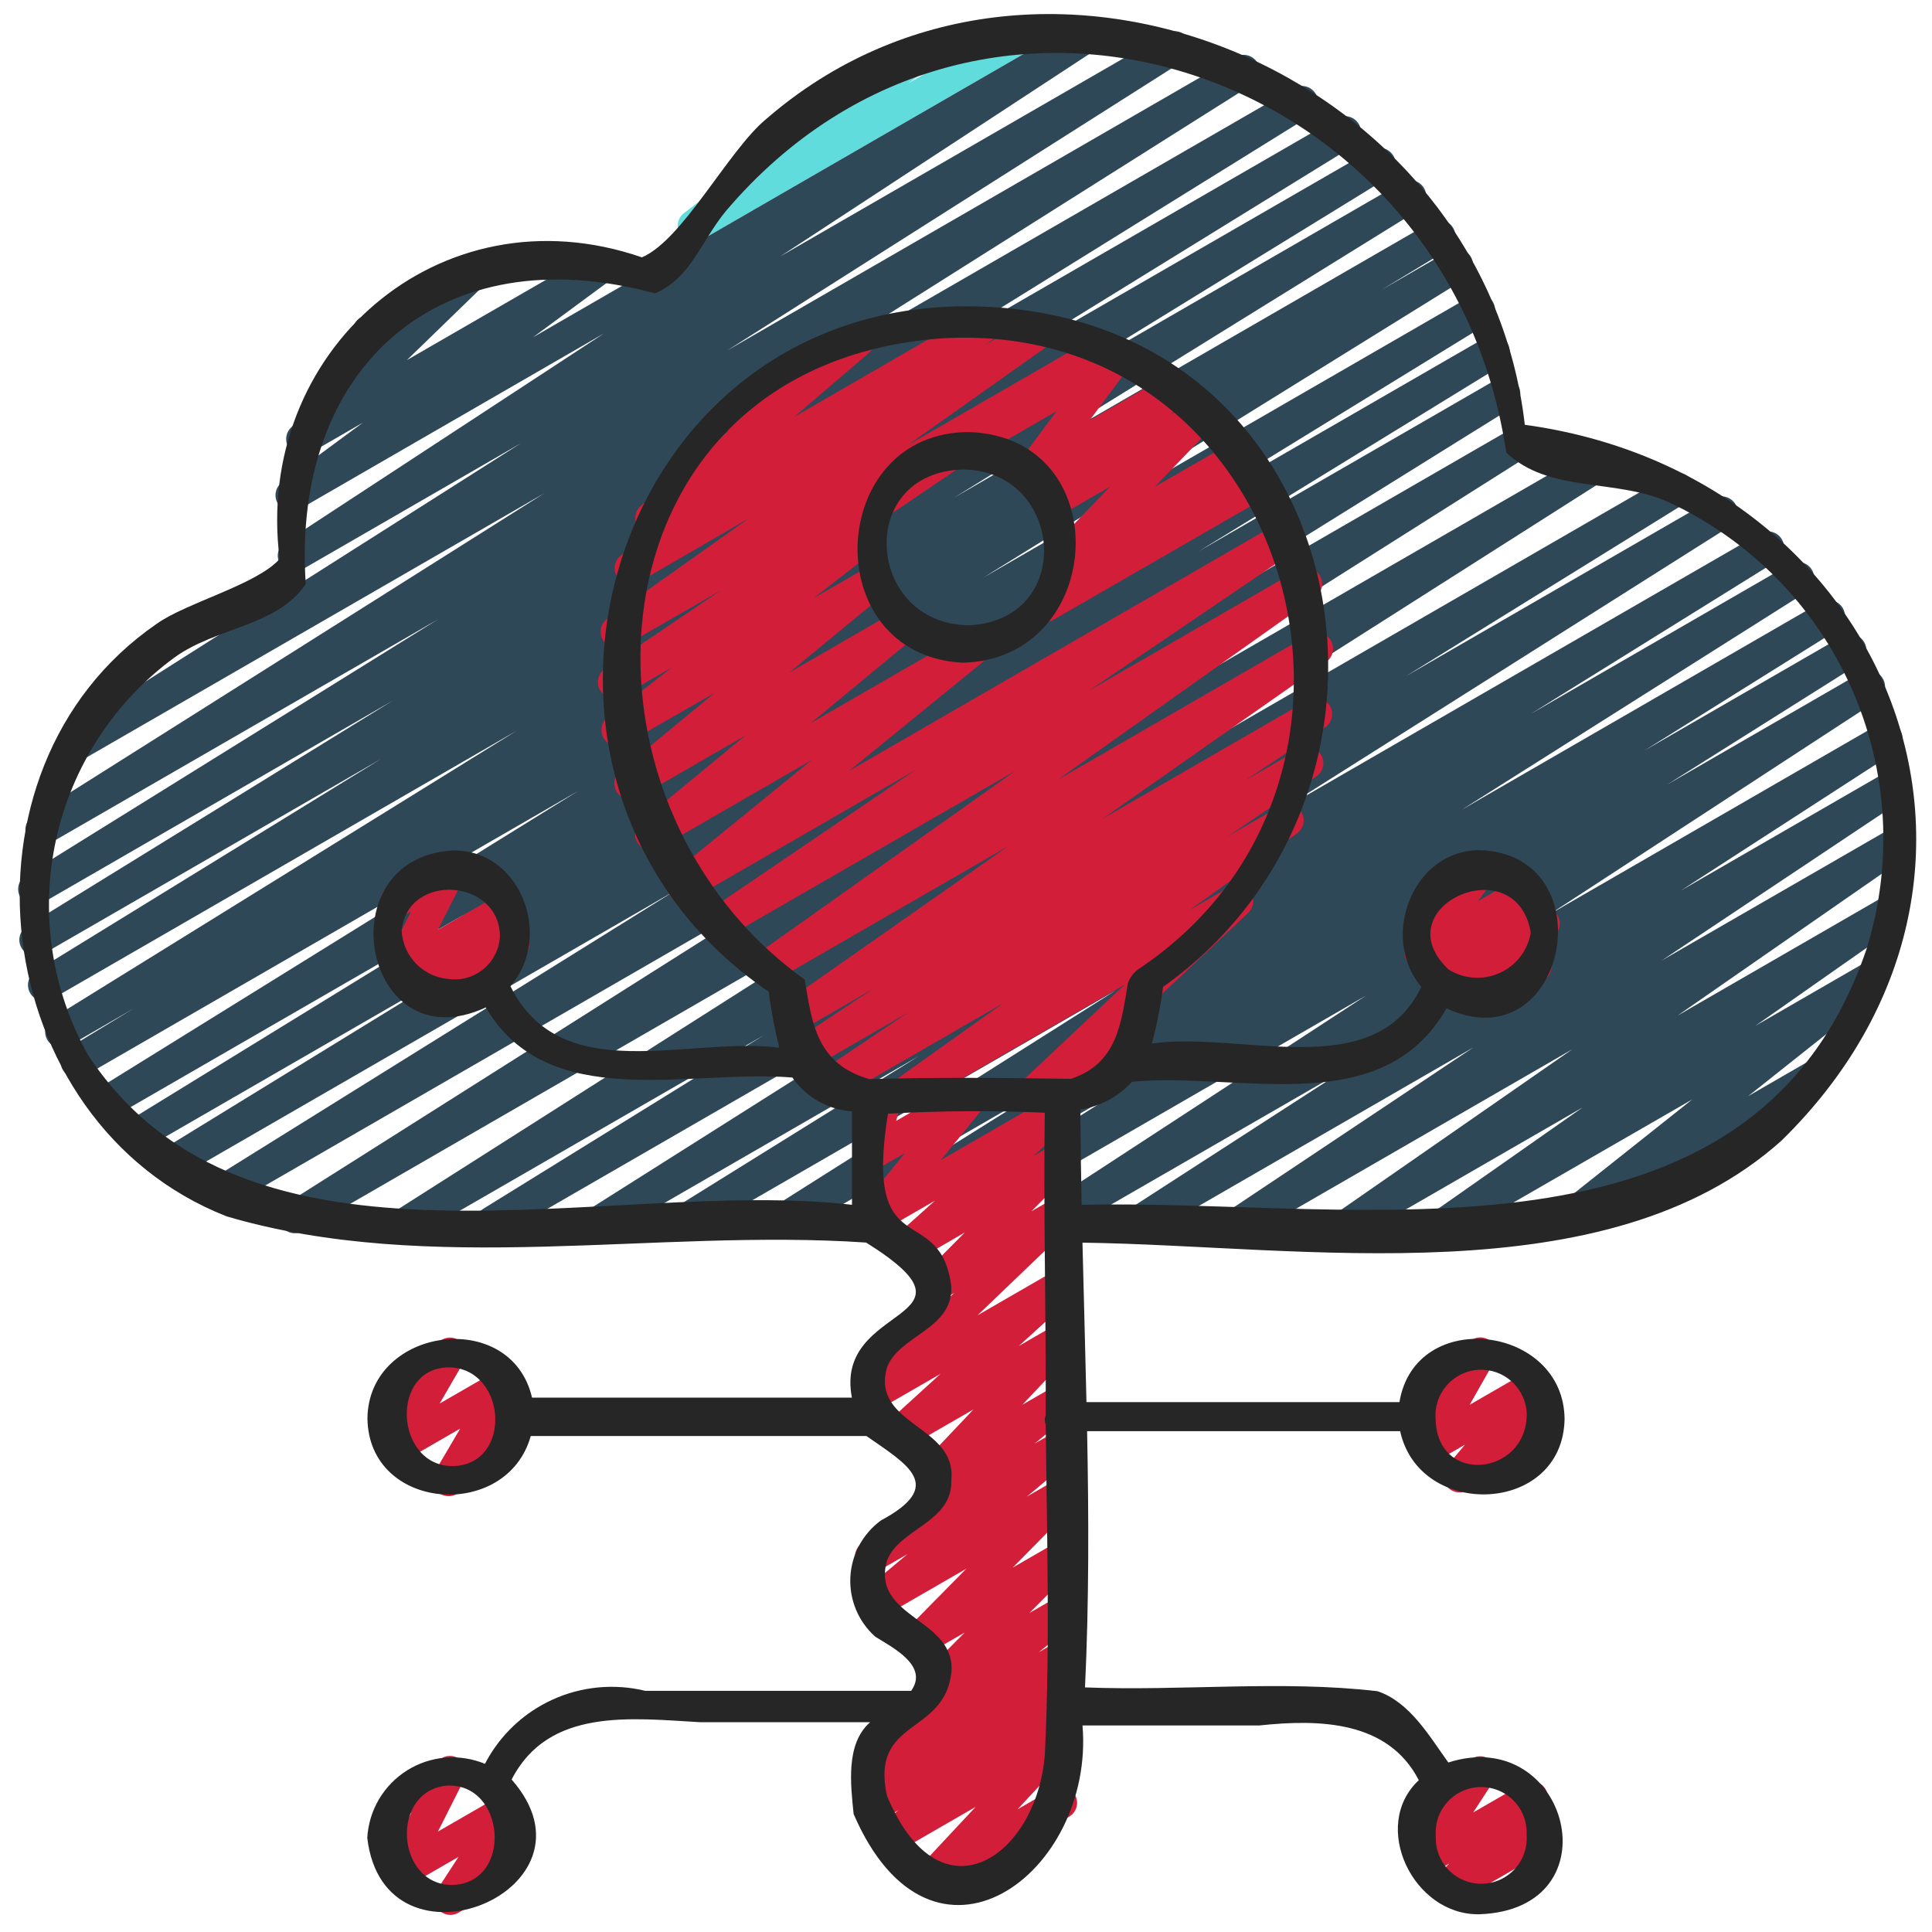
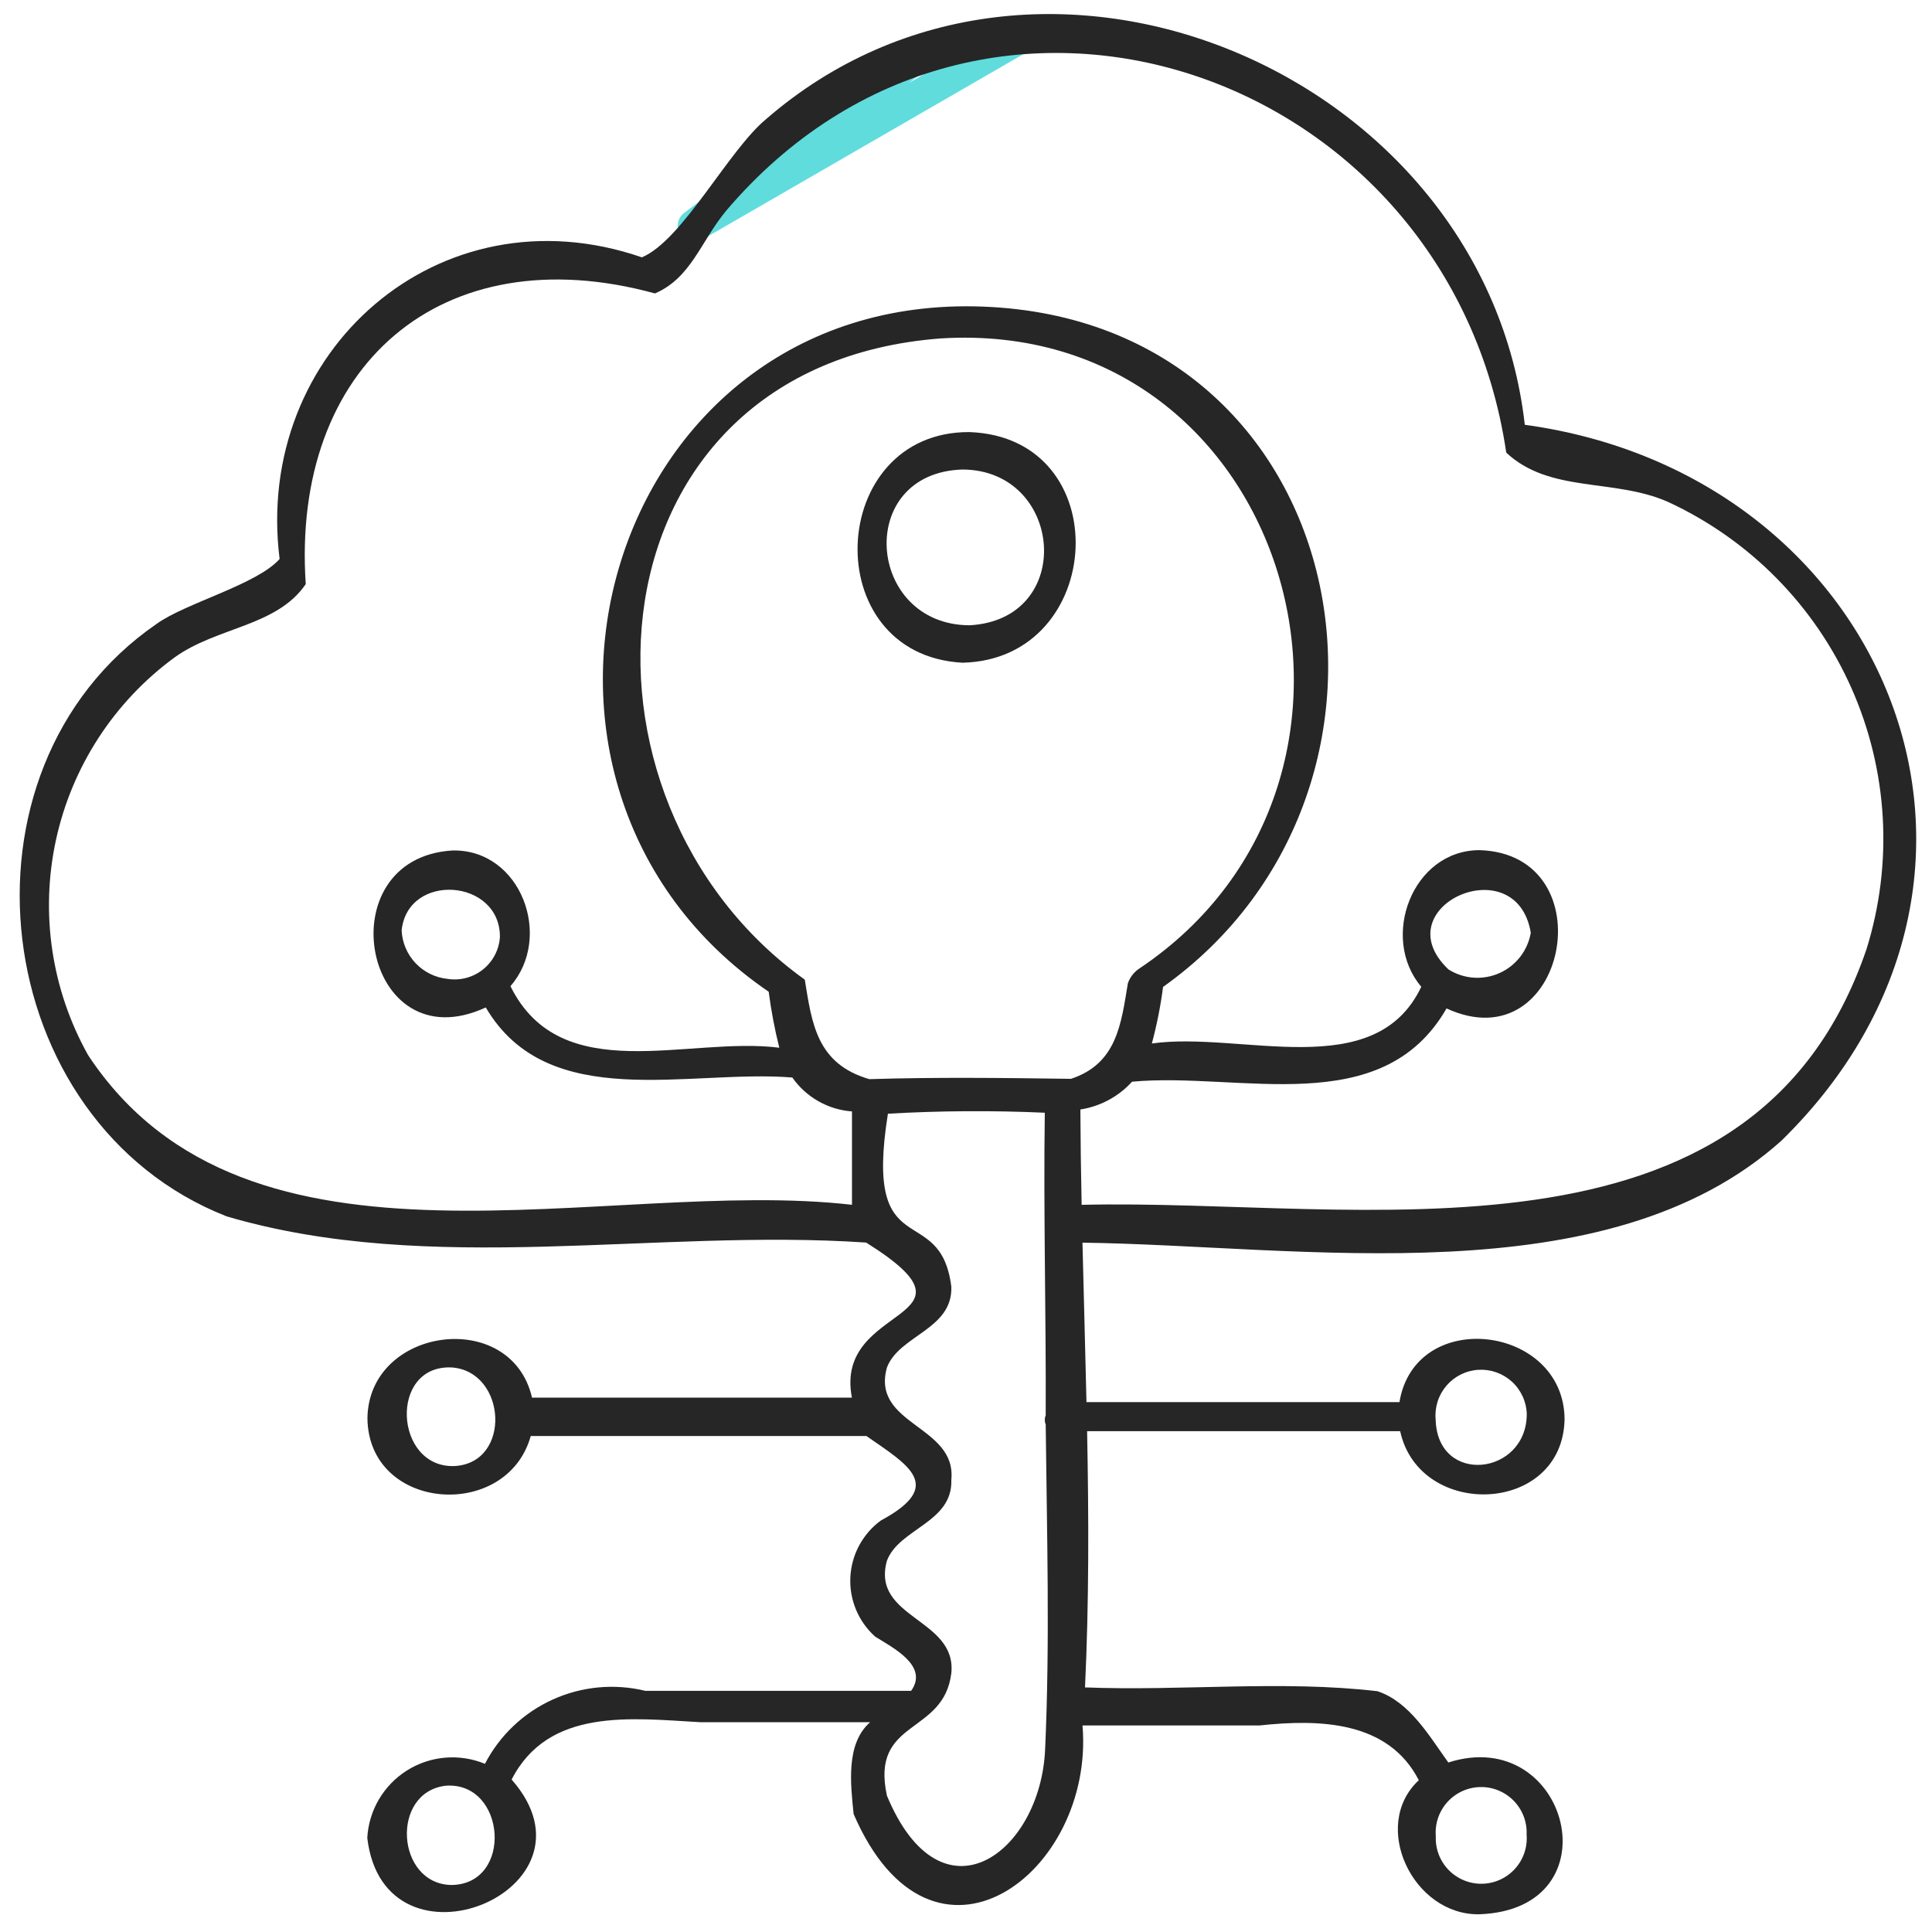
<svg xmlns="http://www.w3.org/2000/svg" width="150" height="150" viewBox="0 0 150 150" fill="none">
  <path d="M53.865 18.785C53.603 18.785 53.347 18.703 53.134 18.549C52.922 18.396 52.762 18.179 52.679 17.93C52.596 17.681 52.594 17.413 52.672 17.162C52.75 16.912 52.905 16.692 53.115 16.535L59 12.068C58.828 11.947 58.689 11.785 58.596 11.596C58.503 11.408 58.459 11.198 58.468 10.988C58.477 10.778 58.539 10.574 58.648 10.394C58.758 10.214 58.91 10.065 59.093 9.96L70.418 3.422C70.693 3.266 71.017 3.22 71.325 3.293C71.633 3.366 71.902 3.553 72.077 3.817C72.252 4.081 72.321 4.401 72.269 4.714C72.217 5.026 72.049 5.307 71.798 5.5L70.52 6.468L78.91 1.63C79.052 1.547 79.21 1.492 79.373 1.47C79.536 1.448 79.703 1.458 79.862 1.5C80.021 1.542 80.171 1.615 80.302 1.715C80.433 1.816 80.543 1.941 80.625 2.083C80.707 2.226 80.761 2.384 80.782 2.547C80.803 2.711 80.792 2.877 80.749 3.036C80.706 3.195 80.631 3.344 80.53 3.474C80.429 3.605 80.303 3.714 80.16 3.795L54.5 18.617C54.307 18.729 54.088 18.787 53.865 18.785Z" fill="#60DCDD" />
-   <path d="M38.153 96.175C37.881 96.174 37.618 96.084 37.402 95.92C37.186 95.756 37.029 95.526 36.956 95.264C36.882 95.003 36.895 94.725 36.993 94.472C37.092 94.219 37.27 94.005 37.5 93.862L59.295 80.382L32.23 96C31.948 96.158 31.615 96.2 31.302 96.118C30.989 96.035 30.72 95.835 30.552 95.558C30.384 95.281 30.33 94.951 30.401 94.635C30.472 94.319 30.662 94.043 30.933 93.865L74.608 66.085L23.545 95.57C23.261 95.742 22.921 95.794 22.599 95.715C22.277 95.635 21.999 95.431 21.828 95.147C21.656 94.864 21.604 94.523 21.683 94.201C21.762 93.879 21.966 93.602 22.25 93.43L64.703 66.578L17.708 93.707C17.424 93.871 17.087 93.917 16.77 93.835C16.453 93.753 16.18 93.549 16.012 93.269C15.843 92.988 15.791 92.652 15.868 92.333C15.944 92.015 16.142 91.739 16.42 91.565L52.39 69.17L13.793 91.455C13.509 91.609 13.177 91.647 12.866 91.562C12.555 91.476 12.289 91.274 12.123 90.997C11.958 90.72 11.906 90.389 11.979 90.075C12.051 89.761 12.243 89.487 12.513 89.31L36.043 74.865L11.105 89.263C10.822 89.412 10.492 89.447 10.184 89.36C9.875 89.273 9.612 89.072 9.448 88.796C9.285 88.521 9.232 88.194 9.303 87.881C9.374 87.569 9.561 87.296 9.828 87.118L36.225 70.895L8.765 86.75C8.482 86.906 8.149 86.946 7.836 86.862C7.524 86.778 7.257 86.576 7.09 86.298C6.924 86.021 6.871 85.689 6.944 85.374C7.017 85.059 7.209 84.784 7.48 84.608L44.895 61.407L6.558 83.54C6.273 83.695 5.94 83.733 5.628 83.647C5.316 83.561 5.05 83.357 4.885 83.079C4.72 82.8 4.67 82.468 4.744 82.153C4.819 81.839 5.013 81.565 5.285 81.39L10.375 78.302L5.358 81.2C5.074 81.356 4.741 81.396 4.429 81.312C4.117 81.228 3.849 81.025 3.683 80.748C3.516 80.471 3.464 80.139 3.537 79.824C3.609 79.509 3.801 79.234 4.073 79.058L40.12 56.73L4.063 77.55C3.778 77.72 3.437 77.769 3.116 77.688C2.795 77.607 2.519 77.401 2.349 77.116C2.179 76.832 2.129 76.491 2.211 76.17C2.292 75.848 2.498 75.572 2.783 75.403L29.553 58.94L3.393 74.045C3.108 74.215 2.767 74.264 2.446 74.183C2.125 74.102 1.849 73.896 1.679 73.611C1.509 73.326 1.459 72.986 1.541 72.665C1.622 72.343 1.828 72.067 2.113 71.897L30.463 54.415L3.25 70.132C2.968 70.283 2.64 70.321 2.331 70.236C2.023 70.152 1.758 69.953 1.592 69.68C1.426 69.407 1.371 69.081 1.438 68.768C1.505 68.456 1.689 68.181 1.953 68L34.025 48.075L3.833 65.5C3.549 65.659 3.216 65.701 2.902 65.618C2.588 65.535 2.319 65.333 2.151 65.055C1.983 64.777 1.931 64.445 2.004 64.128C2.077 63.812 2.27 63.536 2.543 63.36L42.263 38.295L6.31 59.045C6.027 59.2 5.696 59.241 5.384 59.157C5.072 59.073 4.805 58.873 4.638 58.596C4.471 58.32 4.417 57.99 4.488 57.676C4.559 57.361 4.749 57.086 5.018 56.907L40.43 34.42L23.458 44.22C23.176 44.389 22.838 44.44 22.519 44.362C22.2 44.284 21.924 44.084 21.752 43.804C21.579 43.524 21.524 43.188 21.597 42.867C21.671 42.547 21.868 42.269 22.145 42.093L46.895 25.885L23.278 39.525C23.001 39.69 22.671 39.741 22.357 39.668C22.043 39.595 21.77 39.404 21.593 39.135C21.417 38.865 21.352 38.538 21.411 38.221C21.47 37.905 21.648 37.623 21.91 37.435L28.178 32.812L24.105 35.165C23.841 35.322 23.528 35.376 23.227 35.316C22.926 35.257 22.657 35.089 22.471 34.845C22.286 34.6 22.197 34.295 22.222 33.989C22.246 33.683 22.383 33.397 22.605 33.185L29.105 26.885C28.812 27.006 28.484 27.011 28.187 26.899C27.891 26.787 27.648 26.566 27.508 26.282C27.368 25.997 27.341 25.67 27.433 25.367C27.525 25.064 27.728 24.806 28.003 24.648L36.55 19.712C36.814 19.556 37.127 19.502 37.428 19.561C37.73 19.62 37.999 19.788 38.184 20.033C38.37 20.278 38.458 20.582 38.434 20.888C38.409 21.194 38.272 21.481 38.05 21.692L31.59 27.96L46.278 19.48C46.554 19.322 46.881 19.275 47.19 19.349C47.5 19.423 47.77 19.613 47.945 19.88C48.119 20.146 48.185 20.469 48.13 20.783C48.074 21.097 47.901 21.377 47.645 21.567L41.378 26.19L84.028 1.56C84.168 1.474 84.323 1.416 84.485 1.39C84.647 1.364 84.813 1.37 84.973 1.408C85.133 1.446 85.284 1.515 85.417 1.611C85.55 1.707 85.663 1.829 85.749 1.969C85.835 2.109 85.893 2.264 85.919 2.426C85.945 2.588 85.939 2.754 85.901 2.914C85.863 3.074 85.794 3.225 85.698 3.358C85.602 3.491 85.48 3.604 85.34 3.69L60.59 19.902L90.59 2.588C90.873 2.426 91.208 2.381 91.524 2.463C91.839 2.544 92.111 2.746 92.279 3.025C92.448 3.304 92.502 3.638 92.428 3.955C92.354 4.273 92.16 4.549 91.885 4.725L56.465 27.21L95.903 4.438C96.186 4.266 96.527 4.214 96.849 4.294C97.17 4.373 97.448 4.577 97.619 4.861C97.79 5.145 97.842 5.485 97.763 5.807C97.683 6.129 97.479 6.406 97.195 6.578L57.463 31.657L100.463 6.835C100.747 6.675 101.082 6.632 101.397 6.716C101.712 6.8 101.982 7.003 102.149 7.283C102.316 7.562 102.368 7.896 102.292 8.213C102.217 8.531 102.02 8.806 101.745 8.98L69.66 28.895L103.783 9.195C104.067 9.025 104.408 8.976 104.729 9.057C105.051 9.138 105.327 9.344 105.496 9.629C105.666 9.914 105.716 10.254 105.634 10.575C105.553 10.897 105.347 11.173 105.063 11.342L76.72 28.823L106.5 11.635C106.784 11.478 107.118 11.438 107.432 11.522C107.745 11.607 108.013 11.811 108.179 12.09C108.345 12.369 108.396 12.702 108.321 13.018C108.246 13.333 108.051 13.608 107.778 13.783L81 30.25L108.84 14.168C109.125 13.997 109.465 13.947 109.787 14.027C110.108 14.108 110.385 14.313 110.555 14.598C110.726 14.882 110.776 15.222 110.695 15.544C110.615 15.866 110.41 16.142 110.125 16.312L74.083 38.635L111.108 17.25C111.393 17.081 111.734 17.033 112.055 17.115C112.376 17.198 112.651 17.405 112.82 17.69C112.989 17.976 113.037 18.316 112.955 18.637C112.872 18.959 112.666 19.234 112.38 19.402L107.268 22.5L112.475 19.5C112.616 19.416 112.772 19.36 112.934 19.336C113.097 19.312 113.262 19.32 113.422 19.36C113.581 19.4 113.731 19.471 113.863 19.569C113.994 19.666 114.106 19.789 114.19 19.93C114.275 20.071 114.33 20.227 114.354 20.389C114.378 20.552 114.37 20.717 114.33 20.877C114.29 21.036 114.219 21.186 114.122 21.317C114.024 21.449 113.901 21.561 113.76 21.645L76.333 44.855L114.188 23C114.472 22.83 114.813 22.781 115.134 22.862C115.456 22.943 115.732 23.149 115.901 23.434C116.071 23.718 116.121 24.059 116.039 24.381C115.958 24.702 115.752 24.978 115.468 25.148L89.11 41.34L115.36 26.19C115.644 26.033 115.978 25.992 116.292 26.077C116.605 26.162 116.873 26.366 117.039 26.645C117.205 26.924 117.256 27.257 117.181 27.573C117.106 27.888 116.911 28.163 116.638 28.337L93.083 42.795L116.183 29.46C116.466 29.304 116.799 29.264 117.111 29.348C117.424 29.432 117.691 29.634 117.858 29.912C118.024 30.189 118.076 30.521 118.004 30.836C117.931 31.151 117.739 31.426 117.468 31.602L81.485 54L116.985 33.5C117.269 33.328 117.609 33.276 117.931 33.356C118.253 33.435 118.531 33.639 118.703 33.922C118.874 34.206 118.926 34.547 118.847 34.869C118.768 35.191 118.564 35.468 118.28 35.64L75.818 62.5L123.778 34.815C124.061 34.653 124.396 34.608 124.711 34.69C125.027 34.772 125.298 34.974 125.467 35.253C125.636 35.531 125.689 35.865 125.616 36.183C125.542 36.5 125.347 36.776 125.073 36.953L81.403 64.73L129.653 36.867C129.937 36.708 130.272 36.665 130.587 36.748C130.902 36.832 131.172 37.035 131.339 37.315C131.506 37.595 131.558 37.929 131.482 38.246C131.407 38.563 131.21 38.838 130.935 39.013L109.153 52.5L133.02 38.72C133.304 38.548 133.644 38.496 133.966 38.576C134.288 38.655 134.566 38.859 134.738 39.142C134.909 39.426 134.961 39.767 134.882 40.089C134.803 40.411 134.599 40.688 134.315 40.86L99.603 62.81L136.623 41.435C136.763 41.351 136.92 41.295 137.082 41.271C137.244 41.247 137.41 41.255 137.569 41.295C137.728 41.335 137.878 41.406 138.01 41.504C138.142 41.601 138.253 41.724 138.338 41.865C138.422 42.006 138.478 42.162 138.502 42.324C138.526 42.487 138.518 42.652 138.478 42.812C138.438 42.971 138.367 43.121 138.269 43.252C138.171 43.384 138.048 43.496 137.908 43.58L118.868 55.415L139.003 43.79C139.285 43.635 139.617 43.594 139.929 43.678C140.24 43.762 140.508 43.962 140.675 44.239C140.842 44.515 140.895 44.845 140.825 45.159C140.754 45.474 140.564 45.749 140.295 45.928L113.5 62.862L141.393 46.75C141.676 46.594 142.009 46.554 142.321 46.638C142.634 46.722 142.901 46.925 143.068 47.202C143.234 47.48 143.286 47.811 143.214 48.126C143.141 48.441 142.949 48.716 142.678 48.892L127.708 58.252L143.045 49.398C143.328 49.239 143.662 49.197 143.976 49.28C144.29 49.363 144.559 49.565 144.727 49.843C144.894 50.121 144.947 50.453 144.874 50.769C144.801 51.086 144.608 51.361 144.335 51.538L129.45 60.91L144.45 52.25C144.733 52.076 145.072 52.022 145.395 52.099C145.718 52.176 145.996 52.378 146.17 52.66C146.344 52.943 146.398 53.282 146.321 53.605C146.244 53.928 146.043 54.206 145.76 54.38L120.358 70.957L145.808 56.263C146.09 56.09 146.43 56.036 146.753 56.113C147.075 56.191 147.353 56.394 147.526 56.676C147.699 56.959 147.753 57.299 147.675 57.621C147.598 57.944 147.395 58.222 147.113 58.395L130.5 69.145L146.53 59.895C146.811 59.728 147.147 59.678 147.465 59.755C147.782 59.833 148.057 60.032 148.23 60.31C148.403 60.587 148.46 60.922 148.389 61.241C148.318 61.56 148.124 61.839 147.85 62.017L129.015 74.575L146.788 64.325C147.066 64.169 147.394 64.126 147.704 64.204C148.014 64.283 148.282 64.477 148.453 64.746C148.624 65.016 148.685 65.341 148.624 65.655C148.564 65.968 148.385 66.246 148.125 66.433L130.23 78.86L146.253 69.61C146.532 69.444 146.865 69.394 147.181 69.469C147.496 69.544 147.771 69.739 147.945 70.013C148.12 70.287 148.181 70.618 148.115 70.936C148.05 71.254 147.863 71.534 147.595 71.718L136.295 79.64L144.77 74.748C145.043 74.592 145.365 74.545 145.671 74.615C145.977 74.686 146.246 74.87 146.423 75.13C146.6 75.39 146.672 75.707 146.626 76.018C146.579 76.329 146.418 76.611 146.173 76.808L135.73 85.103L140.385 82.415C140.527 82.325 140.687 82.264 140.853 82.237C141.019 82.209 141.189 82.216 141.353 82.256C141.517 82.296 141.671 82.369 141.806 82.47C141.941 82.571 142.054 82.698 142.138 82.844C142.222 82.99 142.276 83.152 142.297 83.319C142.317 83.487 142.303 83.656 142.256 83.818C142.209 83.98 142.13 84.131 142.023 84.261C141.917 84.392 141.785 84.499 141.635 84.578L122.34 95.718C122.067 95.873 121.745 95.92 121.439 95.85C121.133 95.779 120.865 95.595 120.688 95.335C120.511 95.075 120.438 94.758 120.485 94.447C120.531 94.136 120.693 93.855 120.938 93.657L131.38 85.365L112.928 96C112.65 96.153 112.324 96.194 112.016 96.115C111.709 96.037 111.443 95.844 111.272 95.577C111.102 95.31 111.039 94.987 111.097 94.675C111.155 94.364 111.33 94.085 111.585 93.897L122.88 85.978L105.515 96C105.236 96.156 104.908 96.199 104.599 96.121C104.289 96.042 104.021 95.848 103.85 95.579C103.679 95.309 103.617 94.984 103.678 94.67C103.739 94.357 103.918 94.079 104.178 93.892L122.078 81.463L96.895 96C96.615 96.157 96.284 96.2 95.973 96.12C95.661 96.04 95.393 95.843 95.223 95.57C95.053 95.297 94.995 94.969 95.06 94.655C95.126 94.34 95.31 94.062 95.575 93.88L114.39 81.325L88.97 96C88.688 96.157 88.356 96.2 88.044 96.118C87.732 96.036 87.463 95.837 87.295 95.562C87.126 95.287 87.07 94.957 87.139 94.641C87.209 94.326 87.397 94.05 87.665 93.87L104.3 83.12L81.968 96C81.686 96.155 81.356 96.196 81.046 96.114C80.735 96.032 80.468 95.833 80.3 95.56C80.132 95.286 80.075 94.958 80.142 94.644C80.209 94.33 80.395 94.053 80.66 93.873L106.053 77.3L73.663 96C73.38 96.156 73.048 96.196 72.736 96.112C72.425 96.028 72.158 95.828 71.991 95.552C71.824 95.275 71.77 94.945 71.841 94.631C71.911 94.316 72.101 94.041 72.37 93.862L87.25 84.5L67.323 96C67.04 96.153 66.709 96.192 66.398 96.107C66.088 96.022 65.822 95.821 65.656 95.545C65.49 95.27 65.437 94.941 65.508 94.627C65.578 94.313 65.767 94.038 66.035 93.86L80.975 84.52L61.093 96C60.81 96.156 60.478 96.196 60.166 96.112C59.855 96.028 59.588 95.828 59.421 95.552C59.254 95.275 59.2 94.945 59.271 94.631C59.341 94.316 59.531 94.041 59.8 93.862L86.6 76.912L53.538 96C53.254 96.156 52.921 96.196 52.609 96.112C52.297 96.028 52.029 95.826 51.863 95.548C51.696 95.271 51.644 94.939 51.717 94.624C51.789 94.309 51.981 94.034 52.253 93.858L71.328 82.002L47.078 96.002C46.795 96.164 46.46 96.209 46.144 96.127C45.828 96.046 45.557 95.844 45.388 95.565C45.219 95.286 45.166 94.952 45.24 94.635C45.313 94.317 45.508 94.041 45.783 93.865L80.478 71.927L38.778 96C38.588 96.112 38.373 96.173 38.153 96.175Z" fill="#2F4858" />
-   <path d="M112.395 147.915C112.153 147.915 111.915 147.844 111.712 147.711C111.509 147.579 111.349 147.39 111.252 147.168C111.154 146.946 111.123 146.7 111.163 146.461C111.203 146.221 111.311 145.999 111.475 145.82L112.515 144.683L111.103 145.498C110.861 145.633 110.581 145.684 110.307 145.643C110.033 145.602 109.78 145.471 109.589 145.27C109.397 145.07 109.278 144.812 109.249 144.536C109.22 144.26 109.284 143.983 109.43 143.748L111.093 141.198C110.829 141.263 110.551 141.241 110.301 141.134C110.051 141.028 109.843 140.843 109.708 140.608C109.542 140.321 109.498 139.981 109.583 139.661C109.668 139.341 109.877 139.069 110.163 138.903L114.308 136.513C114.55 136.377 114.829 136.326 115.104 136.367C115.378 136.408 115.63 136.539 115.822 136.74C116.013 136.94 116.133 137.198 116.161 137.474C116.19 137.75 116.126 138.027 115.98 138.263L114.378 140.72L118.303 138.455C118.561 138.308 118.863 138.258 119.155 138.314C119.447 138.37 119.709 138.528 119.895 138.759C120.081 138.991 120.179 139.281 120.17 139.578C120.161 139.875 120.047 140.16 119.848 140.38L118.805 141.518L119.288 141.243C119.573 141.093 119.906 141.06 120.215 141.15C120.525 141.239 120.788 141.445 120.949 141.725C121.111 142.004 121.158 142.334 121.081 142.648C121.004 142.961 120.81 143.232 120.538 143.405L113.02 147.75C112.83 147.86 112.615 147.917 112.395 147.915ZM113.313 115.87C113.074 115.87 112.841 115.802 112.64 115.674C112.439 115.547 112.279 115.364 112.178 115.148C112.078 114.932 112.041 114.692 112.072 114.456C112.104 114.22 112.202 113.997 112.355 113.815L113.743 112.163L111.368 113.533C111.13 113.67 110.854 113.725 110.581 113.69C110.309 113.655 110.056 113.531 109.861 113.338C109.666 113.144 109.54 112.892 109.503 112.62C109.466 112.348 109.519 112.071 109.655 111.833L111.573 108.463L111.413 108.553C111.127 108.702 110.795 108.735 110.485 108.645C110.175 108.556 109.912 108.35 109.751 108.07C109.59 107.791 109.542 107.461 109.619 107.148C109.696 106.834 109.891 106.563 110.163 106.39L114.308 104C114.545 103.864 114.82 103.81 115.091 103.846C115.363 103.882 115.614 104.006 115.808 104.198C116.003 104.391 116.128 104.642 116.166 104.913C116.204 105.183 116.152 105.459 116.018 105.698L114.105 109.068L118.628 106.458C118.882 106.311 119.18 106.259 119.469 106.31C119.758 106.361 120.02 106.513 120.208 106.737C120.397 106.962 120.501 107.246 120.501 107.54C120.501 107.833 120.398 108.117 120.21 108.343L118.828 110L119.223 109.773C119.51 109.609 119.849 109.566 120.168 109.653C120.487 109.739 120.758 109.948 120.923 110.234C121.088 110.52 121.133 110.86 121.049 111.179C120.965 111.498 120.757 111.771 120.473 111.938L113.938 115.7C113.748 115.812 113.532 115.87 113.313 115.87ZM34.975 148.673C34.75 148.673 34.529 148.612 34.336 148.497C34.142 148.381 33.983 148.216 33.876 148.018C33.769 147.82 33.717 147.597 33.726 147.372C33.735 147.147 33.805 146.929 33.928 146.74L35.598 144.168L31.63 146.458C31.397 146.595 31.126 146.653 30.857 146.624C30.588 146.594 30.336 146.478 30.139 146.293C29.942 146.107 29.81 145.863 29.763 145.597C29.717 145.331 29.758 145.056 29.88 144.815L31.923 140.753L31.403 141.053C31.117 141.202 30.785 141.235 30.475 141.145C30.165 141.056 29.902 140.85 29.741 140.57C29.58 140.291 29.532 139.961 29.609 139.648C29.686 139.334 29.881 139.063 30.153 138.89L34.298 136.5C34.531 136.362 34.802 136.304 35.071 136.334C35.34 136.364 35.591 136.48 35.789 136.665C35.986 136.85 36.118 137.094 36.164 137.361C36.211 137.627 36.17 137.901 36.048 138.143L34 142.203L38.85 139.403C39.092 139.267 39.372 139.216 39.646 139.257C39.92 139.298 40.173 139.429 40.364 139.63C40.556 139.83 40.675 140.088 40.704 140.364C40.733 140.64 40.669 140.917 40.523 141.153L38.828 143.765C39.119 143.667 39.436 143.68 39.718 143.801C40 143.922 40.228 144.142 40.358 144.42C40.488 144.698 40.512 145.015 40.423 145.309C40.335 145.603 40.142 145.854 39.88 146.015L35.6 148.5C35.411 148.611 35.195 148.671 34.975 148.673ZM34.83 116.163C34.61 116.163 34.393 116.104 34.202 115.994C34.012 115.883 33.854 115.724 33.744 115.533C33.635 115.341 33.578 115.125 33.579 114.904C33.581 114.684 33.641 114.467 33.753 114.278L35.728 110.918L31.32 113.463C31.083 113.598 30.808 113.652 30.537 113.616C30.266 113.581 30.014 113.457 29.82 113.265C29.628 113.071 29.504 112.819 29.469 112.548C29.433 112.277 29.487 112.002 29.623 111.765L31.51 108.515L31.42 108.565C31.134 108.714 30.802 108.748 30.492 108.658C30.183 108.568 29.92 108.362 29.759 108.083C29.597 107.804 29.55 107.473 29.627 107.16C29.703 106.847 29.898 106.575 30.17 106.403L34.315 104.013C34.553 103.876 34.83 103.822 35.102 103.858C35.374 103.895 35.627 104.02 35.821 104.214C36.015 104.408 36.139 104.661 36.175 104.933C36.212 105.205 36.157 105.482 36.02 105.72L34.135 108.97L38.593 106.4C38.832 106.263 39.109 106.21 39.382 106.247C39.654 106.284 39.907 106.41 40.101 106.605C40.294 106.801 40.418 107.055 40.453 107.328C40.488 107.601 40.431 107.877 40.293 108.115L38.318 111.473L38.735 111.223C38.877 111.139 39.035 111.085 39.198 111.062C39.361 111.04 39.528 111.05 39.687 111.092C39.846 111.135 39.996 111.208 40.127 111.308C40.258 111.408 40.367 111.533 40.45 111.676C40.532 111.819 40.586 111.976 40.607 112.14C40.628 112.303 40.617 112.469 40.574 112.628C40.531 112.787 40.456 112.936 40.355 113.067C40.254 113.197 40.129 113.306 39.985 113.388L35.455 116C35.265 116.109 35.049 116.165 34.83 116.163Z" fill="#D21E39" />
-   <path d="M72.335 147.023C72.091 147.023 71.852 146.952 71.648 146.819C71.444 146.685 71.283 146.495 71.186 146.271C71.088 146.047 71.059 145.8 71.1 145.559C71.142 145.319 71.253 145.096 71.42 144.918L75.75 140.285L69.813 143.713C69.541 143.87 69.22 143.919 68.914 143.851C68.608 143.782 68.338 143.601 68.159 143.343C67.98 143.085 67.905 142.769 67.948 142.458C67.992 142.148 68.15 141.864 68.393 141.665L69.778 140.53L68.24 141.418C67.967 141.575 67.643 141.623 67.336 141.552C67.028 141.481 66.758 141.296 66.581 141.035C66.404 140.773 66.333 140.454 66.381 140.142C66.43 139.83 66.595 139.548 66.843 139.353L67.988 138.453C67.71 138.552 67.406 138.549 67.129 138.446C66.853 138.342 66.622 138.144 66.478 137.886C66.333 137.629 66.285 137.328 66.341 137.039C66.397 136.749 66.553 136.488 66.783 136.303L71.895 132.158C71.705 132.074 71.539 131.945 71.413 131.78C71.228 131.54 71.138 131.241 71.157 130.939C71.176 130.637 71.304 130.352 71.518 130.138L74.903 126.75L71.86 128.5C71.598 128.649 71.291 128.699 70.996 128.639C70.7 128.58 70.436 128.416 70.252 128.178C70.068 127.939 69.976 127.642 69.994 127.341C70.011 127.04 70.137 126.756 70.348 126.54L75.03 121.79L68.385 125.625C68.115 125.778 67.797 125.824 67.494 125.755C67.191 125.686 66.924 125.507 66.747 125.252C66.569 124.997 66.492 124.685 66.531 124.377C66.571 124.069 66.724 123.787 66.96 123.585L70.46 120.66L68.25 121.933C67.979 122.087 67.659 122.134 67.355 122.065C67.05 121.996 66.782 121.815 66.604 121.558C66.426 121.301 66.351 120.987 66.394 120.677C66.436 120.367 66.593 120.085 66.833 119.885L72.06 115.608C71.864 115.525 71.692 115.393 71.56 115.225C71.375 114.989 71.28 114.695 71.294 114.395C71.308 114.095 71.429 113.81 71.635 113.593L75.588 109.423L70.323 112.46C70.057 112.608 69.746 112.654 69.448 112.589C69.15 112.525 68.887 112.353 68.707 112.108C68.526 111.862 68.442 111.559 68.469 111.256C68.497 110.952 68.634 110.669 68.855 110.46L73.023 106.665L68.2 109.445C67.936 109.607 67.62 109.665 67.315 109.607C67.01 109.549 66.738 109.38 66.551 109.132C66.364 108.885 66.275 108.576 66.303 108.267C66.331 107.958 66.472 107.67 66.7 107.46L74.08 100.385L73.188 100.9C72.926 101.042 72.622 101.086 72.33 101.024C72.039 100.962 71.779 100.798 71.598 100.561C71.417 100.324 71.326 100.03 71.343 99.733C71.359 99.435 71.482 99.153 71.688 98.938L74.908 95.688L71.028 97.938C70.76 98.092 70.444 98.142 70.142 98.077C69.839 98.013 69.571 97.838 69.39 97.588C69.209 97.337 69.127 97.028 69.16 96.72C69.193 96.413 69.34 96.129 69.57 95.922L72.593 93.218L68.388 95.645C68.135 95.789 67.839 95.84 67.552 95.789C67.266 95.739 67.005 95.59 66.817 95.368C66.629 95.146 66.523 94.865 66.52 94.573C66.516 94.282 66.615 93.999 66.798 93.772L70.263 89.522L68.198 90.715C67.983 90.839 67.737 90.896 67.49 90.879C67.243 90.863 67.006 90.773 66.81 90.621C66.614 90.47 66.467 90.264 66.388 90.029C66.31 89.794 66.302 89.541 66.368 89.302L67.028 86.912C66.823 86.814 66.65 86.661 66.526 86.47C66.402 86.28 66.332 86.06 66.324 85.833C66.315 85.606 66.369 85.381 66.479 85.182C66.589 84.984 66.751 84.819 66.948 84.705L68.198 83.978C68.412 83.853 68.659 83.795 68.907 83.811C69.154 83.828 69.392 83.917 69.588 84.069C69.785 84.22 69.932 84.427 70.01 84.662C70.089 84.897 70.096 85.151 70.03 85.39L69.578 87.025L74.923 83.942C75.176 83.799 75.472 83.747 75.758 83.798C76.045 83.849 76.305 83.998 76.494 84.22C76.682 84.442 76.787 84.723 76.791 85.014C76.794 85.305 76.696 85.588 76.513 85.815L73.05 90.065L81.788 85.022C82.054 84.882 82.361 84.841 82.654 84.909C82.948 84.977 83.206 85.148 83.383 85.391C83.561 85.634 83.644 85.933 83.619 86.232C83.594 86.532 83.461 86.813 83.245 87.022L80.23 89.75L81.8 88.845C82.062 88.703 82.367 88.659 82.658 88.721C82.95 88.783 83.209 88.947 83.39 89.184C83.571 89.421 83.662 89.715 83.645 90.013C83.629 90.31 83.506 90.592 83.3 90.808L80.08 94.043L81.79 93.06C82.055 92.909 82.365 92.86 82.664 92.922C82.962 92.984 83.227 93.153 83.41 93.396C83.592 93.64 83.68 93.942 83.655 94.246C83.631 94.549 83.497 94.833 83.278 95.045L75.895 102.12L81.79 98.718C82.056 98.569 82.368 98.523 82.665 98.588C82.963 98.653 83.227 98.824 83.407 99.07C83.587 99.316 83.671 99.618 83.644 99.922C83.616 100.225 83.479 100.508 83.258 100.718L79.105 104.5L81.8 102.945C82.06 102.798 82.364 102.749 82.657 102.807C82.95 102.864 83.212 103.025 83.397 103.259C83.582 103.493 83.677 103.786 83.665 104.084C83.652 104.383 83.534 104.667 83.33 104.885L79.375 109.065L81.8 107.665C82.072 107.51 82.392 107.462 82.698 107.532C83.003 107.601 83.271 107.783 83.449 108.04C83.627 108.298 83.701 108.613 83.658 108.923C83.615 109.233 83.457 109.516 83.215 109.715L80.318 112.088L81.8 111.233C82.071 111.077 82.391 111.028 82.696 111.096C83.001 111.164 83.27 111.345 83.448 111.601C83.627 111.857 83.704 112.171 83.662 112.481C83.621 112.791 83.465 113.074 83.225 113.275L79.725 116.198L81.8 114.998C82.062 114.848 82.369 114.799 82.665 114.858C82.96 114.917 83.225 115.081 83.409 115.32C83.593 115.559 83.684 115.856 83.667 116.157C83.649 116.458 83.523 116.742 83.313 116.958L78.628 121.708L81.8 119.875C82.062 119.733 82.367 119.689 82.658 119.751C82.95 119.813 83.209 119.977 83.39 120.214C83.571 120.451 83.662 120.745 83.645 121.042C83.629 121.34 83.506 121.622 83.3 121.838L79.925 125.233L81.79 124.155C82.062 124.002 82.382 123.956 82.686 124.026C82.991 124.097 83.257 124.279 83.434 124.536C83.611 124.794 83.685 125.108 83.642 125.417C83.599 125.727 83.441 126.009 83.2 126.208L80.65 128.278L81.79 127.62C82.064 127.465 82.386 127.42 82.692 127.492C82.998 127.564 83.265 127.748 83.441 128.009C83.617 128.269 83.688 128.586 83.641 128.897C83.594 129.207 83.431 129.489 83.185 129.685L82.018 130.605C82.295 130.512 82.597 130.518 82.869 130.624C83.142 130.73 83.369 130.929 83.511 131.185C83.652 131.441 83.7 131.739 83.644 132.026C83.589 132.313 83.434 132.572 83.208 132.758L81.818 133.895C82.078 133.759 82.379 133.719 82.666 133.783C82.953 133.846 83.208 134.009 83.387 134.242C83.566 134.475 83.658 134.764 83.645 135.057C83.632 135.351 83.516 135.631 83.318 135.848L79 140.475L81.795 138.863C82.081 138.713 82.413 138.68 82.723 138.77C83.033 138.859 83.296 139.065 83.457 139.345C83.618 139.624 83.665 139.954 83.589 140.268C83.512 140.581 83.317 140.852 83.045 141.025L72.955 146.853C72.767 146.963 72.553 147.022 72.335 147.023Z" fill="#D21E39" />
-   <path d="M115.07 78.67C114.833 78.67 114.6 78.602 114.399 78.474C114.199 78.346 114.039 78.164 113.939 77.948C113.838 77.733 113.801 77.493 113.832 77.258C113.863 77.022 113.96 76.8 114.113 76.618L114.39 76.285L112.5 77.375C112.24 77.525 111.935 77.577 111.64 77.521C111.344 77.464 111.08 77.303 110.893 77.067C110.707 76.831 110.612 76.536 110.626 76.236C110.64 75.936 110.761 75.65 110.968 75.433L111.818 74.532L110.925 75.05C110.677 75.194 110.387 75.248 110.104 75.204C109.821 75.159 109.561 75.019 109.369 74.806C109.177 74.593 109.065 74.32 109.05 74.034C109.035 73.747 109.119 73.464 109.288 73.233L110.748 71.233C110.476 71.225 110.214 71.128 110.002 70.958C109.79 70.787 109.639 70.552 109.572 70.288C109.506 70.025 109.527 69.746 109.634 69.496C109.74 69.245 109.925 69.036 110.16 68.9L114.305 66.51C114.553 66.367 114.843 66.314 115.125 66.358C115.408 66.403 115.666 66.543 115.858 66.756C116.049 66.968 116.162 67.24 116.178 67.525C116.193 67.811 116.11 68.093 115.943 68.325L114.753 69.965L117.985 68.097C118.246 67.945 118.552 67.892 118.848 67.948C119.145 68.004 119.411 68.165 119.598 68.401C119.784 68.638 119.88 68.934 119.865 69.235C119.851 69.536 119.729 69.822 119.52 70.04L118.673 70.938L119.228 70.615C119.482 70.469 119.78 70.416 120.069 70.467C120.357 70.518 120.619 70.669 120.808 70.893C120.997 71.117 121.101 71.401 121.102 71.694C121.103 71.988 121.001 72.272 120.813 72.498L119.66 73.877C119.926 73.98 120.147 74.171 120.288 74.418C120.454 74.704 120.499 75.045 120.414 75.365C120.329 75.686 120.12 75.959 119.833 76.125L115.693 78.513C115.503 78.619 115.288 78.674 115.07 78.67ZM33.323 78.375C33.08 78.375 32.842 78.304 32.638 78.171C32.434 78.038 32.274 77.848 32.176 77.626C32.079 77.403 32.049 77.156 32.09 76.916C32.13 76.676 32.24 76.453 32.406 76.275L32.961 75.675L31.623 76.448C31.39 76.586 31.117 76.645 30.848 76.616C30.578 76.586 30.325 76.47 30.127 76.283C29.929 76.097 29.797 75.852 29.752 75.584C29.706 75.317 29.748 75.041 29.873 74.8L31.918 70.757L31.403 71.052C31.116 71.216 30.776 71.259 30.458 71.172C30.139 71.086 29.868 70.877 29.703 70.591C29.538 70.305 29.492 69.966 29.577 69.646C29.661 69.327 29.868 69.054 30.153 68.888L34.298 66.498C34.531 66.359 34.803 66.301 35.072 66.33C35.342 66.36 35.594 66.476 35.791 66.662C35.989 66.848 36.121 67.092 36.167 67.359C36.213 67.626 36.172 67.901 36.048 68.142L34.001 72.185L38.843 69.388C39.102 69.239 39.405 69.188 39.699 69.244C39.992 69.299 40.255 69.458 40.441 69.691C40.628 69.924 40.725 70.216 40.714 70.515C40.704 70.813 40.587 71.098 40.386 71.317L39.636 72.12C39.924 72.074 40.219 72.131 40.47 72.28C40.721 72.43 40.912 72.662 41.01 72.938C41.107 73.213 41.105 73.514 41.004 73.788C40.903 74.062 40.709 74.292 40.456 74.438L33.933 78.205C33.748 78.313 33.538 78.372 33.323 78.375ZM81.123 48.31C80.861 48.31 80.605 48.227 80.392 48.074C80.179 47.921 80.02 47.704 79.937 47.455C79.854 47.206 79.852 46.938 79.93 46.687C80.008 46.437 80.163 46.217 80.373 46.06L82.361 44.528C82.068 44.47 81.805 44.309 81.623 44.072C81.437 43.835 81.344 43.539 81.359 43.238C81.375 42.937 81.499 42.652 81.708 42.435L86.208 37.763L82.358 40C82.092 40.152 81.779 40.202 81.479 40.138C81.178 40.075 80.912 39.903 80.73 39.656C80.548 39.409 80.464 39.104 80.492 38.799C80.521 38.493 80.661 38.209 80.885 38L81.826 37.138L80.621 37.833C80.371 37.974 80.081 38.025 79.798 37.978C79.515 37.931 79.258 37.788 79.068 37.573C78.878 37.358 78.768 37.085 78.755 36.798C78.743 36.512 78.83 36.23 79.001 36L82.033 31.927L75.001 35.975C74.713 36.138 74.374 36.181 74.055 36.095C73.737 36.008 73.465 35.799 73.3 35.513C73.135 35.227 73.09 34.888 73.174 34.569C73.259 34.25 73.466 33.977 73.751 33.81L86.001 26.73C86.25 26.584 86.542 26.53 86.827 26.575C87.112 26.62 87.372 26.762 87.564 26.978C87.756 27.194 87.868 27.469 87.88 27.757C87.892 28.046 87.804 28.329 87.63 28.56L84.6 32.633L90.35 29.312C90.617 29.162 90.929 29.115 91.228 29.179C91.526 29.243 91.791 29.414 91.972 29.661C92.153 29.907 92.238 30.211 92.21 30.515C92.182 30.82 92.043 31.103 91.82 31.312L90.88 32.18L92.63 31.18C92.891 31.031 93.197 30.981 93.492 31.039C93.786 31.098 94.05 31.26 94.235 31.497C94.42 31.733 94.513 32.029 94.498 32.328C94.483 32.629 94.361 32.913 94.153 33.13L89.653 37.8L95.653 34.343C95.928 34.184 96.253 34.135 96.562 34.208C96.871 34.28 97.142 34.467 97.318 34.731C97.494 34.995 97.563 35.316 97.511 35.63C97.459 35.943 97.29 36.224 97.038 36.417L96.913 36.515L97.163 36.37C97.45 36.204 97.792 36.16 98.112 36.245C98.433 36.331 98.706 36.541 98.872 36.829C99.037 37.116 99.082 37.458 98.996 37.778C98.91 38.099 98.7 38.372 98.413 38.538L81.751 48.142C81.56 48.254 81.343 48.312 81.123 48.31Z" fill="#D21E39" />
-   <path d="M70.27 86.1C70.005 86.1 69.747 86.016 69.533 85.859C69.32 85.703 69.161 85.483 69.08 85.231C69 84.978 69.001 84.707 69.085 84.456C69.168 84.205 69.329 83.986 69.545 83.832L77.917 77.868L65.017 85.315C64.737 85.478 64.404 85.525 64.089 85.447C63.774 85.368 63.502 85.17 63.33 84.895C63.158 84.62 63.1 84.288 63.168 83.971C63.236 83.654 63.425 83.376 63.695 83.195L70.557 78.58L62.915 83C62.634 83.155 62.305 83.196 61.994 83.115C61.684 83.034 61.417 82.837 61.248 82.564C61.079 82.291 61.022 81.964 61.087 81.65C61.153 81.337 61.336 81.06 61.6 80.877L67.85 76.735L62.235 79.985C61.957 80.141 61.629 80.185 61.319 80.108C61.01 80.031 60.742 79.838 60.57 79.569C60.398 79.3 60.335 78.975 60.395 78.662C60.454 78.349 60.631 78.07 60.89 77.882L78.27 65.698L60.145 76.16C59.866 76.32 59.537 76.368 59.225 76.292C58.912 76.216 58.641 76.022 58.468 75.752C58.295 75.481 58.232 75.154 58.293 74.839C58.355 74.523 58.535 74.243 58.797 74.058L78.827 59.85L56.25 72.87C55.969 73.036 55.635 73.086 55.318 73.009C55.001 72.933 54.727 72.735 54.554 72.459C54.38 72.182 54.322 71.849 54.391 71.531C54.46 71.212 54.651 70.933 54.922 70.752L71.127 59.752L53.642 69.847C53.37 70.004 53.049 70.052 52.743 69.982C52.437 69.912 52.169 69.73 51.991 69.472C51.813 69.213 51.739 68.897 51.783 68.587C51.827 68.276 51.987 67.993 52.23 67.795L63.045 58.99L51.175 65.843C50.904 65.999 50.583 66.048 50.278 65.98C49.972 65.911 49.703 65.731 49.524 65.474C49.345 65.216 49.269 64.901 49.312 64.591C49.354 64.281 49.511 63.997 49.752 63.797L57.875 57.1L49.565 61.898C49.294 62.051 48.975 62.098 48.67 62.029C48.366 61.96 48.099 61.779 47.921 61.523C47.743 61.267 47.668 60.954 47.709 60.645C47.751 60.335 47.906 60.053 48.145 59.852L55.495 53.788L48.592 57.75C48.318 57.915 47.99 57.969 47.677 57.899C47.364 57.829 47.089 57.642 46.91 57.376C46.732 57.11 46.662 56.785 46.716 56.469C46.77 56.153 46.943 55.87 47.2 55.678L52.2 51.797L48.29 54.047C48.01 54.207 47.678 54.252 47.365 54.174C47.053 54.095 46.782 53.898 46.611 53.624C46.44 53.351 46.381 53.022 46.447 52.706C46.513 52.39 46.699 52.112 46.965 51.93L55.99 45.818L48.49 50.145C48.212 50.3 47.886 50.343 47.577 50.265C47.269 50.188 47.001 49.996 46.83 49.728C46.658 49.46 46.594 49.137 46.653 48.825C46.711 48.512 46.886 48.233 47.142 48.045L58.142 40.245L49.6 45.195C49.32 45.358 48.987 45.405 48.673 45.328C48.359 45.25 48.087 45.053 47.914 44.779C47.742 44.505 47.683 44.175 47.749 43.858C47.815 43.541 48.002 43.262 48.27 43.08L50.625 41.465C50.416 41.477 50.207 41.434 50.02 41.342C49.832 41.249 49.671 41.11 49.552 40.938C49.373 40.683 49.295 40.371 49.333 40.062C49.371 39.754 49.523 39.47 49.76 39.267L56.557 33.447C56.295 33.421 56.047 33.311 55.85 33.135C55.654 32.959 55.518 32.725 55.462 32.467C55.407 32.209 55.434 31.939 55.541 31.698C55.648 31.456 55.829 31.255 56.057 31.122L66.022 25.372C66.292 25.217 66.611 25.167 66.915 25.234C67.219 25.301 67.488 25.479 67.668 25.733C67.848 25.988 67.927 26.3 67.888 26.609C67.849 26.919 67.697 27.202 67.46 27.405L61.655 32.373L75.93 24.122C76.21 23.96 76.542 23.912 76.857 23.99C77.171 24.067 77.443 24.264 77.615 24.538C77.788 24.812 77.847 25.143 77.781 25.46C77.714 25.777 77.528 26.055 77.26 26.238L76.422 26.812L80.087 24.695C80.366 24.535 80.695 24.487 81.007 24.563C81.32 24.639 81.591 24.833 81.764 25.103C81.938 25.374 82 25.701 81.939 26.016C81.877 26.332 81.697 26.612 81.435 26.797L70.435 34.59L84.917 26.227C85.198 26.068 85.529 26.023 85.842 26.101C86.154 26.18 86.425 26.377 86.596 26.651C86.767 26.924 86.826 27.253 86.76 27.569C86.694 27.885 86.509 28.163 86.242 28.345L68.16 40.595C68.264 40.676 68.354 40.773 68.427 40.883C68.603 41.145 68.673 41.465 68.622 41.777C68.572 42.09 68.405 42.371 68.155 42.565L63.155 46.45L67.21 44.108C67.481 43.95 67.802 43.901 68.109 43.969C68.415 44.038 68.684 44.219 68.863 44.477C69.042 44.735 69.118 45.051 69.074 45.361C69.031 45.672 68.872 45.956 68.63 46.155L61.28 52.218L69.615 47.405C69.887 47.245 70.209 47.193 70.517 47.26C70.825 47.328 71.097 47.509 71.277 47.768C71.457 48.027 71.532 48.345 71.488 48.657C71.443 48.97 71.282 49.254 71.037 49.453L62.937 56.15L75.317 49C75.59 48.844 75.91 48.796 76.216 48.865C76.522 48.935 76.791 49.117 76.969 49.376C77.147 49.634 77.221 49.95 77.177 50.261C77.132 50.571 76.973 50.854 76.73 51.053L65.912 59.86L99.43 40.5C99.71 40.337 100.042 40.29 100.357 40.367C100.671 40.445 100.943 40.642 101.115 40.916C101.288 41.19 101.347 41.52 101.281 41.837C101.214 42.154 101.028 42.433 100.76 42.615L84.56 53.615L100.777 44.25C101.056 44.09 101.385 44.042 101.698 44.118C102.01 44.194 102.281 44.388 102.454 44.658C102.628 44.929 102.69 45.256 102.629 45.571C102.567 45.887 102.387 46.167 102.125 46.352L82.09 60.562L101.62 49.285C101.899 49.122 102.23 49.074 102.544 49.149C102.857 49.225 103.13 49.419 103.304 49.691C103.477 49.963 103.539 50.292 103.476 50.609C103.413 50.925 103.23 51.205 102.965 51.39L85.585 63.578L101.55 54.36C101.831 54.197 102.165 54.15 102.481 54.229C102.796 54.308 103.069 54.507 103.24 54.784C103.411 55.06 103.468 55.393 103.398 55.71C103.328 56.028 103.136 56.306 102.865 56.485L96.637 60.612L100.867 58.172C101.148 58.01 101.481 57.963 101.796 58.041C102.111 58.119 102.383 58.317 102.555 58.592C102.726 58.868 102.784 59.199 102.716 59.516C102.648 59.834 102.459 60.112 102.19 60.292L95.3 64.948L99.327 62.62C99.606 62.454 99.938 62.403 100.254 62.477C100.569 62.551 100.844 62.746 101.019 63.019C101.194 63.291 101.257 63.622 101.193 63.94C101.129 64.257 100.944 64.538 100.677 64.722L92.325 70.675L95.397 68.9C95.664 68.738 95.981 68.681 96.287 68.741C96.593 68.801 96.865 68.973 97.051 69.224C97.237 69.474 97.322 69.785 97.29 70.095C97.259 70.405 97.112 70.692 96.88 70.9L88.23 79.035C88.497 79.054 88.751 79.158 88.954 79.332C89.157 79.507 89.299 79.741 89.359 80.002C89.419 80.263 89.394 80.536 89.287 80.781C89.18 81.027 88.997 81.231 88.765 81.365L80.842 85.94C80.576 86.102 80.259 86.159 79.953 86.099C79.647 86.039 79.374 85.867 79.189 85.616C79.003 85.366 78.918 85.055 78.949 84.745C78.981 84.435 79.127 84.148 79.36 83.94L87.327 76.44L70.895 85.925C70.706 86.038 70.49 86.099 70.27 86.1Z" fill="#D21E39" />
  <path d="M17.596 94.438C33.448 99.105 50.878 95.365 67.246 96.472C77.145 102.673 64.701 101.078 66.141 108.51H41.306C39.683 101.51 28.625 103.01 28.528 110.108C28.603 117.358 39.355 118.13 41.208 111.49H67.268C70.518 113.753 73.41 115.35 68.388 118.053C67.691 118.564 67.116 119.225 66.707 119.987C66.297 120.749 66.063 121.593 66.021 122.457C65.979 123.321 66.13 124.184 66.464 124.982C66.798 125.78 67.306 126.493 67.951 127.07C69.316 127.925 72.13 129.335 70.74 131.278H50.111C47.699 130.691 45.161 130.93 42.902 131.957C40.643 132.984 38.794 134.74 37.651 136.943C36.674 136.539 35.614 136.375 34.561 136.465C33.508 136.554 32.492 136.895 31.598 137.458C30.703 138.021 29.957 138.79 29.42 139.701C28.884 140.611 28.574 141.637 28.515 142.693C29.826 153.893 47.293 146.775 39.723 138.163C42.593 132.56 49.031 133.413 54.346 133.71H67.558C65.641 135.385 66.046 138.553 66.275 140.84C72.365 154.93 85.008 145.48 84.046 133.965H97.778C102.415 133.465 107.778 133.585 110.155 138.215C106.37 141.743 109.71 148.715 114.853 148.623C125.525 148.248 121.773 133.845 112.448 136.84C110.948 134.755 109.448 132.14 106.948 131.305C99.518 130.435 91.781 131.305 84.24 131.01C84.553 124.43 84.533 117.778 84.403 111.118H108.708C110.208 117.995 121.325 117.605 121.473 110.19C121.428 102.865 109.88 101.44 108.653 108.858H84.353C84.258 104.725 84.143 100.608 84.043 96.48C101.14 96.705 124.718 100.753 138.31 88.562C159.31 68.01 146.678 36.855 118.385 32.98C115.28 5.628 80.671 -9.143 59.478 9.25C56.548 11.672 53.011 18.633 49.838 19.98C34.103 14.553 19.68 27.312 21.71 43.398C19.936 45.398 14.411 46.81 12.153 48.443C-4.33 59.788 -0.957 87.16 17.596 94.438ZM35.045 146.35C30.748 146.275 30.296 139.138 34.611 138.643C39.295 138.305 39.878 146.303 35.045 146.35ZM118.525 142.44C118.564 142.921 118.504 143.405 118.348 143.862C118.192 144.319 117.945 144.739 117.62 145.096C117.296 145.453 116.902 145.74 116.462 145.94C116.023 146.139 115.547 146.246 115.064 146.254C114.582 146.262 114.103 146.172 113.657 145.987C113.211 145.803 112.807 145.53 112.471 145.184C112.134 144.837 111.873 144.426 111.701 143.975C111.53 143.524 111.453 143.042 111.475 142.56C111.437 142.079 111.497 141.595 111.653 141.138C111.809 140.682 112.056 140.261 112.381 139.904C112.705 139.547 113.099 139.26 113.539 139.06C113.978 138.861 114.454 138.754 114.937 138.746C115.419 138.738 115.898 138.828 116.344 139.013C116.79 139.197 117.194 139.47 117.53 139.816C117.867 140.163 118.128 140.574 118.3 141.025C118.471 141.476 118.548 141.958 118.525 142.44ZM118.538 109.798C118.515 114.575 111.59 115.348 111.463 110.203C111.421 109.73 111.475 109.253 111.621 108.801C111.766 108.349 112.002 107.931 112.312 107.572C112.622 107.213 113.002 106.92 113.428 106.71C113.854 106.5 114.318 106.378 114.792 106.351C115.266 106.324 115.74 106.392 116.187 106.552C116.634 106.712 117.045 106.96 117.394 107.281C117.744 107.603 118.025 107.991 118.221 108.423C118.418 108.856 118.526 109.323 118.538 109.798ZM62.483 76.06C42.958 62.06 45.35 28.37 73.04 26.275C100.305 24.587 110.515 60.468 88.423 75.22C88.025 75.493 87.725 75.886 87.568 76.343C87.048 79.457 86.731 82.593 83.145 83.76C77.951 83.688 72.678 83.623 67.496 83.785C63.406 82.597 63.038 79.465 62.483 76.06ZM35.276 113.825C30.598 113.985 30.178 105.925 35.083 106.17C39.333 106.478 39.751 113.595 35.276 113.825ZM81.141 135.853C80.773 143.878 73.098 149.588 68.861 139.418C67.555 133.418 73.283 134.753 73.861 129.895C74.281 125.645 67.611 125.663 68.861 121.173C69.813 118.658 73.975 118.228 73.861 114.895C74.281 110.645 67.611 110.665 68.861 106.175C69.813 103.655 73.975 103.233 73.861 99.897C72.998 93.09 67.02 98.425 68.938 86.468C72.994 86.235 77.059 86.21 81.118 86.392C81.005 94.1 81.225 102.118 81.188 109.893C81.141 110.003 81.118 110.122 81.118 110.243C81.118 110.363 81.141 110.482 81.188 110.593C81.278 119.013 81.525 127.475 81.141 135.853ZM13.55 51.045C16.838 48.67 21.493 48.648 23.738 45.35C22.601 28.462 34.238 18.233 50.853 22.782C53.658 21.567 54.37 18.812 56.353 16.392C76.378 -7.197 112.568 5.46 116.945 35.142C120.328 38.312 125.31 37.115 129.498 38.965C135.845 41.896 140.909 47.036 143.746 53.426C146.583 59.815 146.998 67.019 144.915 73.692C136.075 99.638 105.395 93.02 83.978 93.543C83.925 91.066 83.892 88.598 83.88 86.14C85.425 85.901 86.841 85.139 87.893 83.983C96.273 83.205 107.278 87.043 112.308 78.295C121.638 82.585 124.78 66.325 114.88 66.005C109.643 66.005 107.115 72.815 110.348 76.612C106.745 84.207 96.348 80.03 89.43 81.017C89.817 79.574 90.108 78.107 90.3 76.625C112.075 61.125 105.255 24.907 76.32 23.805C46.795 22.677 36.12 60.913 59.681 76.998C59.871 78.462 60.146 79.913 60.505 81.345C53.406 80.44 43.566 84.53 39.63 76.565C42.956 72.772 40.465 65.938 35.148 66.03C25.23 66.61 28.208 82.615 37.715 78.218C42.56 86.468 53.465 83.007 61.516 83.657C62.044 84.413 62.733 85.041 63.535 85.496C64.336 85.952 65.229 86.223 66.148 86.29V93.54C47.045 91.347 19.278 100.75 6.843 81.925C3.998 76.846 3.11 70.903 4.345 65.214C5.581 59.526 8.855 54.486 13.55 51.045ZM112.458 75.265C107.348 70.41 117.73 65.743 118.85 72.415C118.734 73.098 118.452 73.741 118.027 74.288C117.603 74.835 117.05 75.269 116.417 75.551C115.785 75.833 115.092 75.955 114.402 75.905C113.711 75.855 113.043 75.635 112.458 75.265ZM34.751 76C33.803 75.905 32.922 75.473 32.267 74.782C31.612 74.091 31.227 73.188 31.183 72.237C31.655 67.698 38.853 68.213 38.813 72.76C38.779 73.248 38.645 73.723 38.418 74.155C38.191 74.588 37.876 74.969 37.494 75.273C37.112 75.578 36.671 75.8 36.199 75.925C35.726 76.05 35.233 76.076 34.751 76Z" fill="#262626" />
  <path d="M74.728 51.453C85.891 51.203 86.793 33.97 75.273 33.547C64.173 33.48 63.393 50.84 74.728 51.453ZM74.728 36.453C82.576 36.483 83.546 48.102 75.273 48.547C67.251 48.513 66.343 36.708 74.728 36.453Z" fill="#262626" />
</svg>